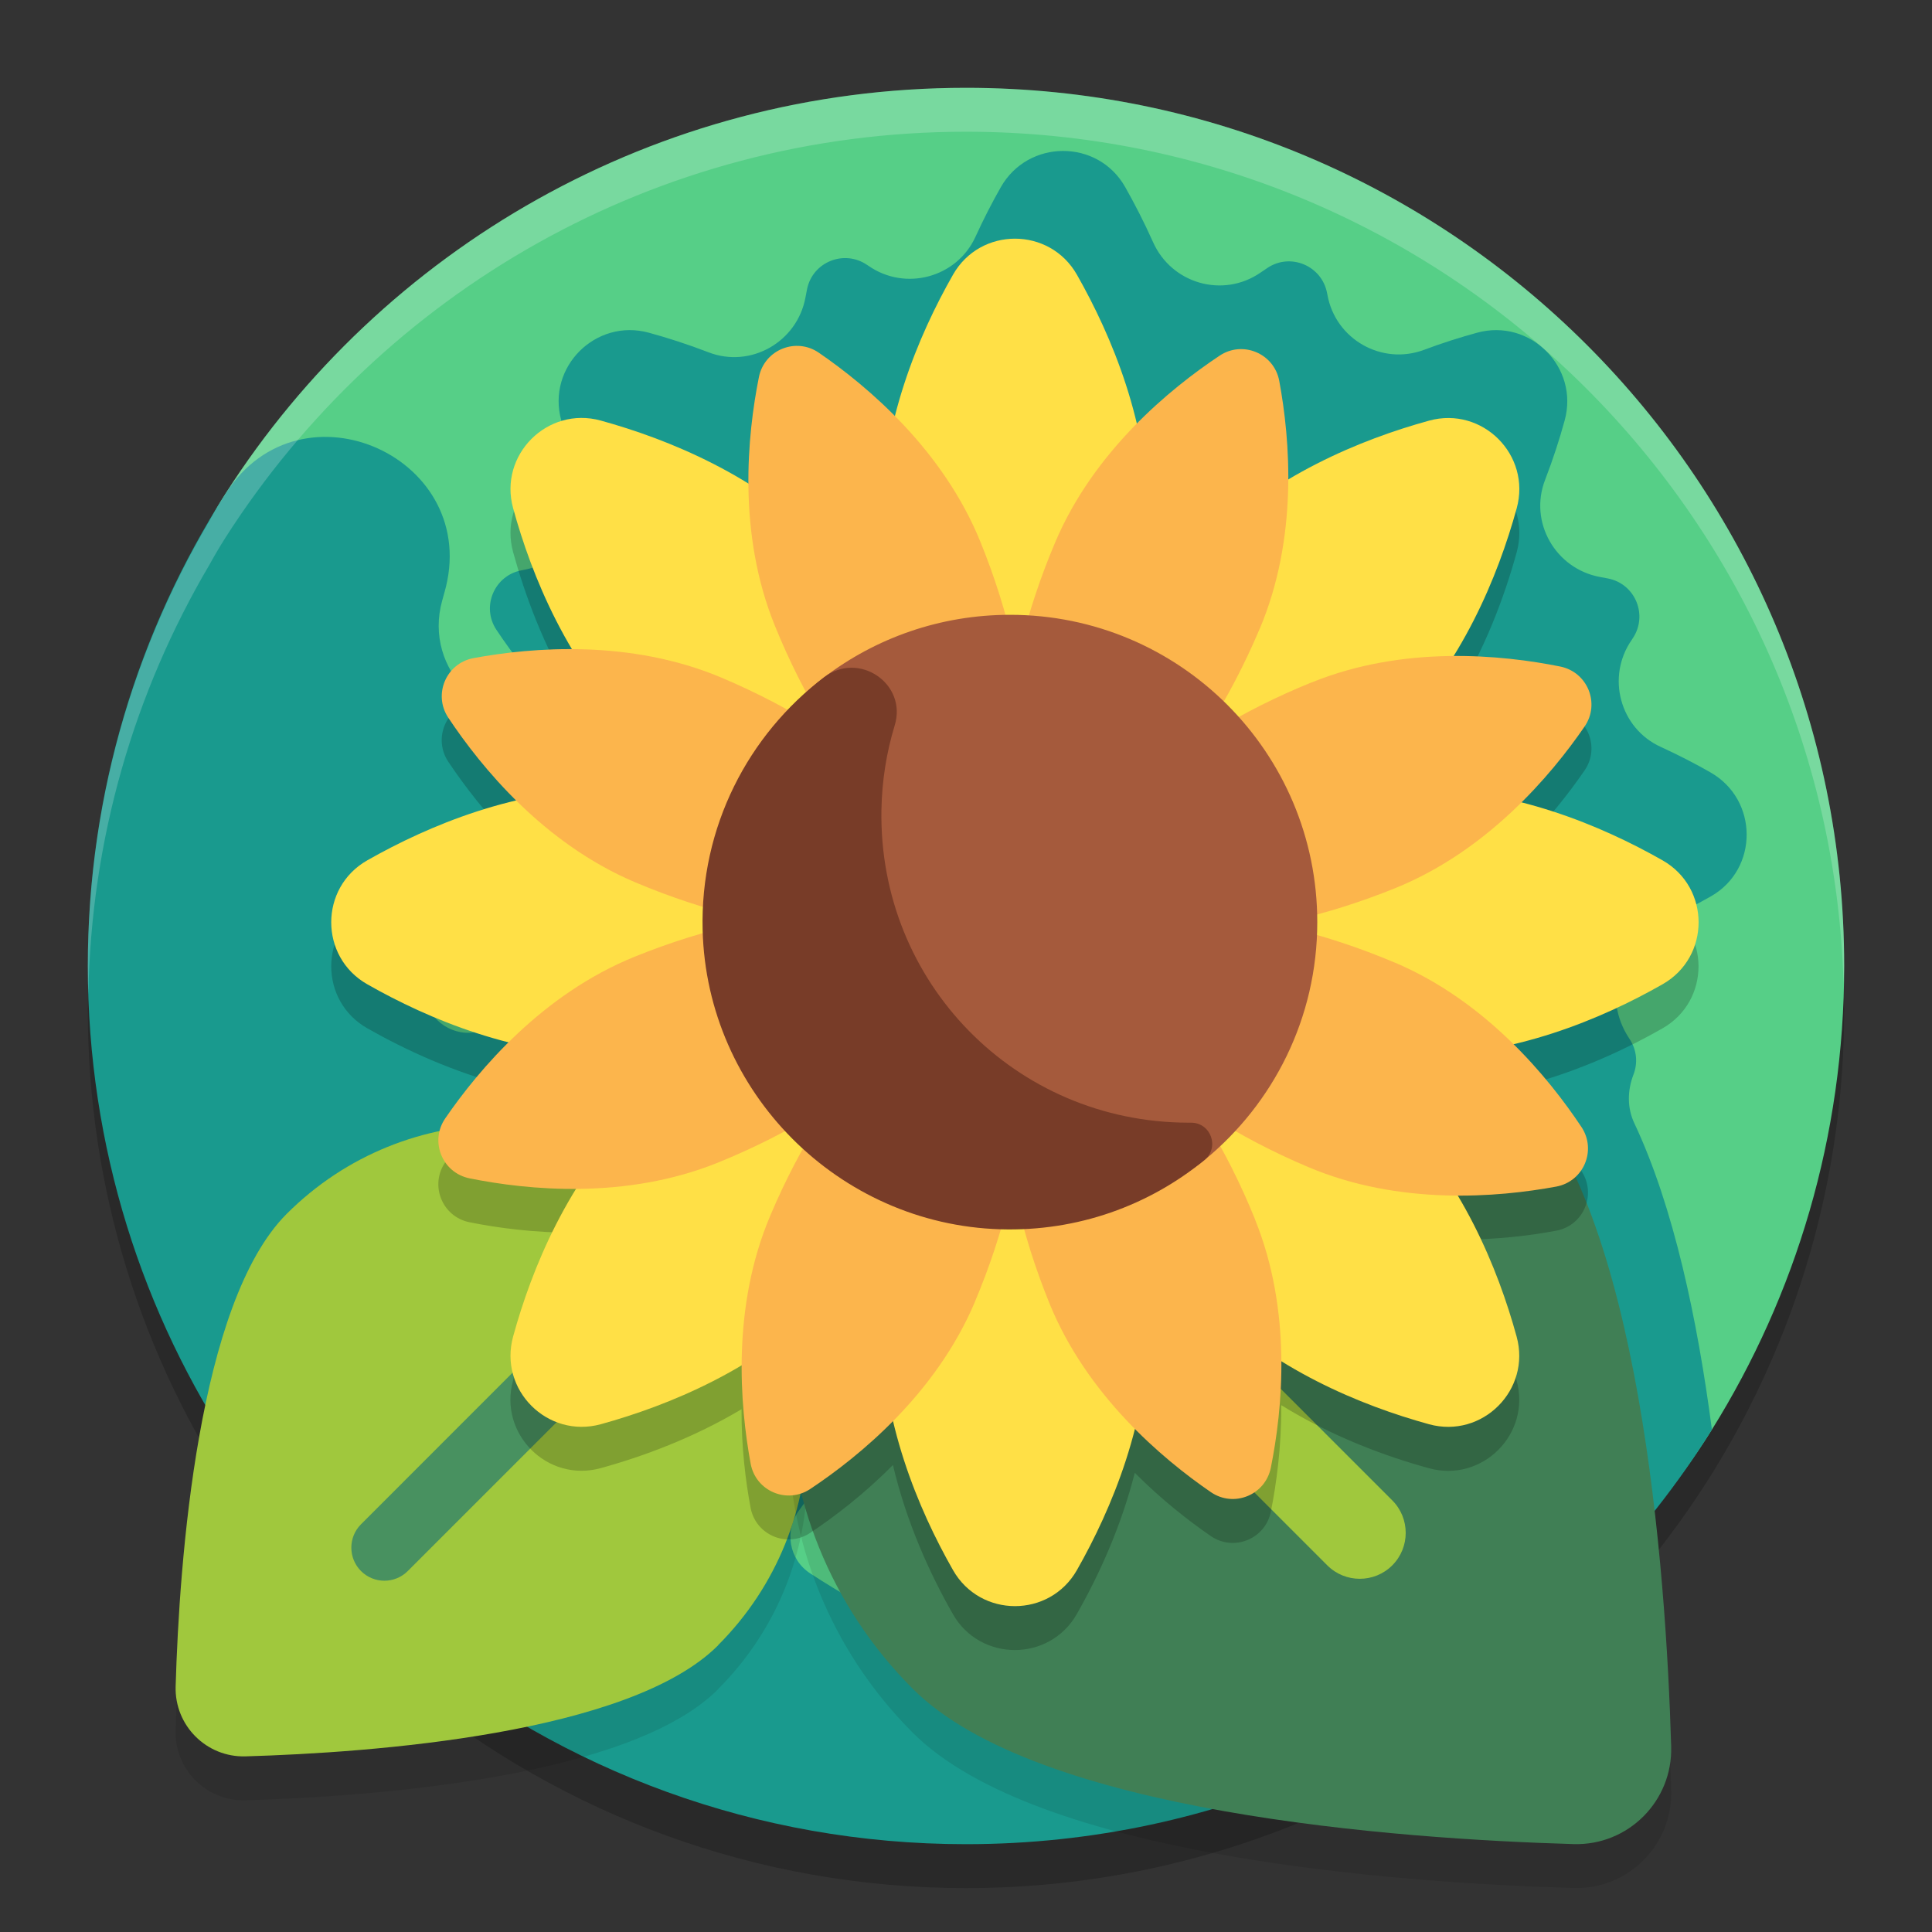
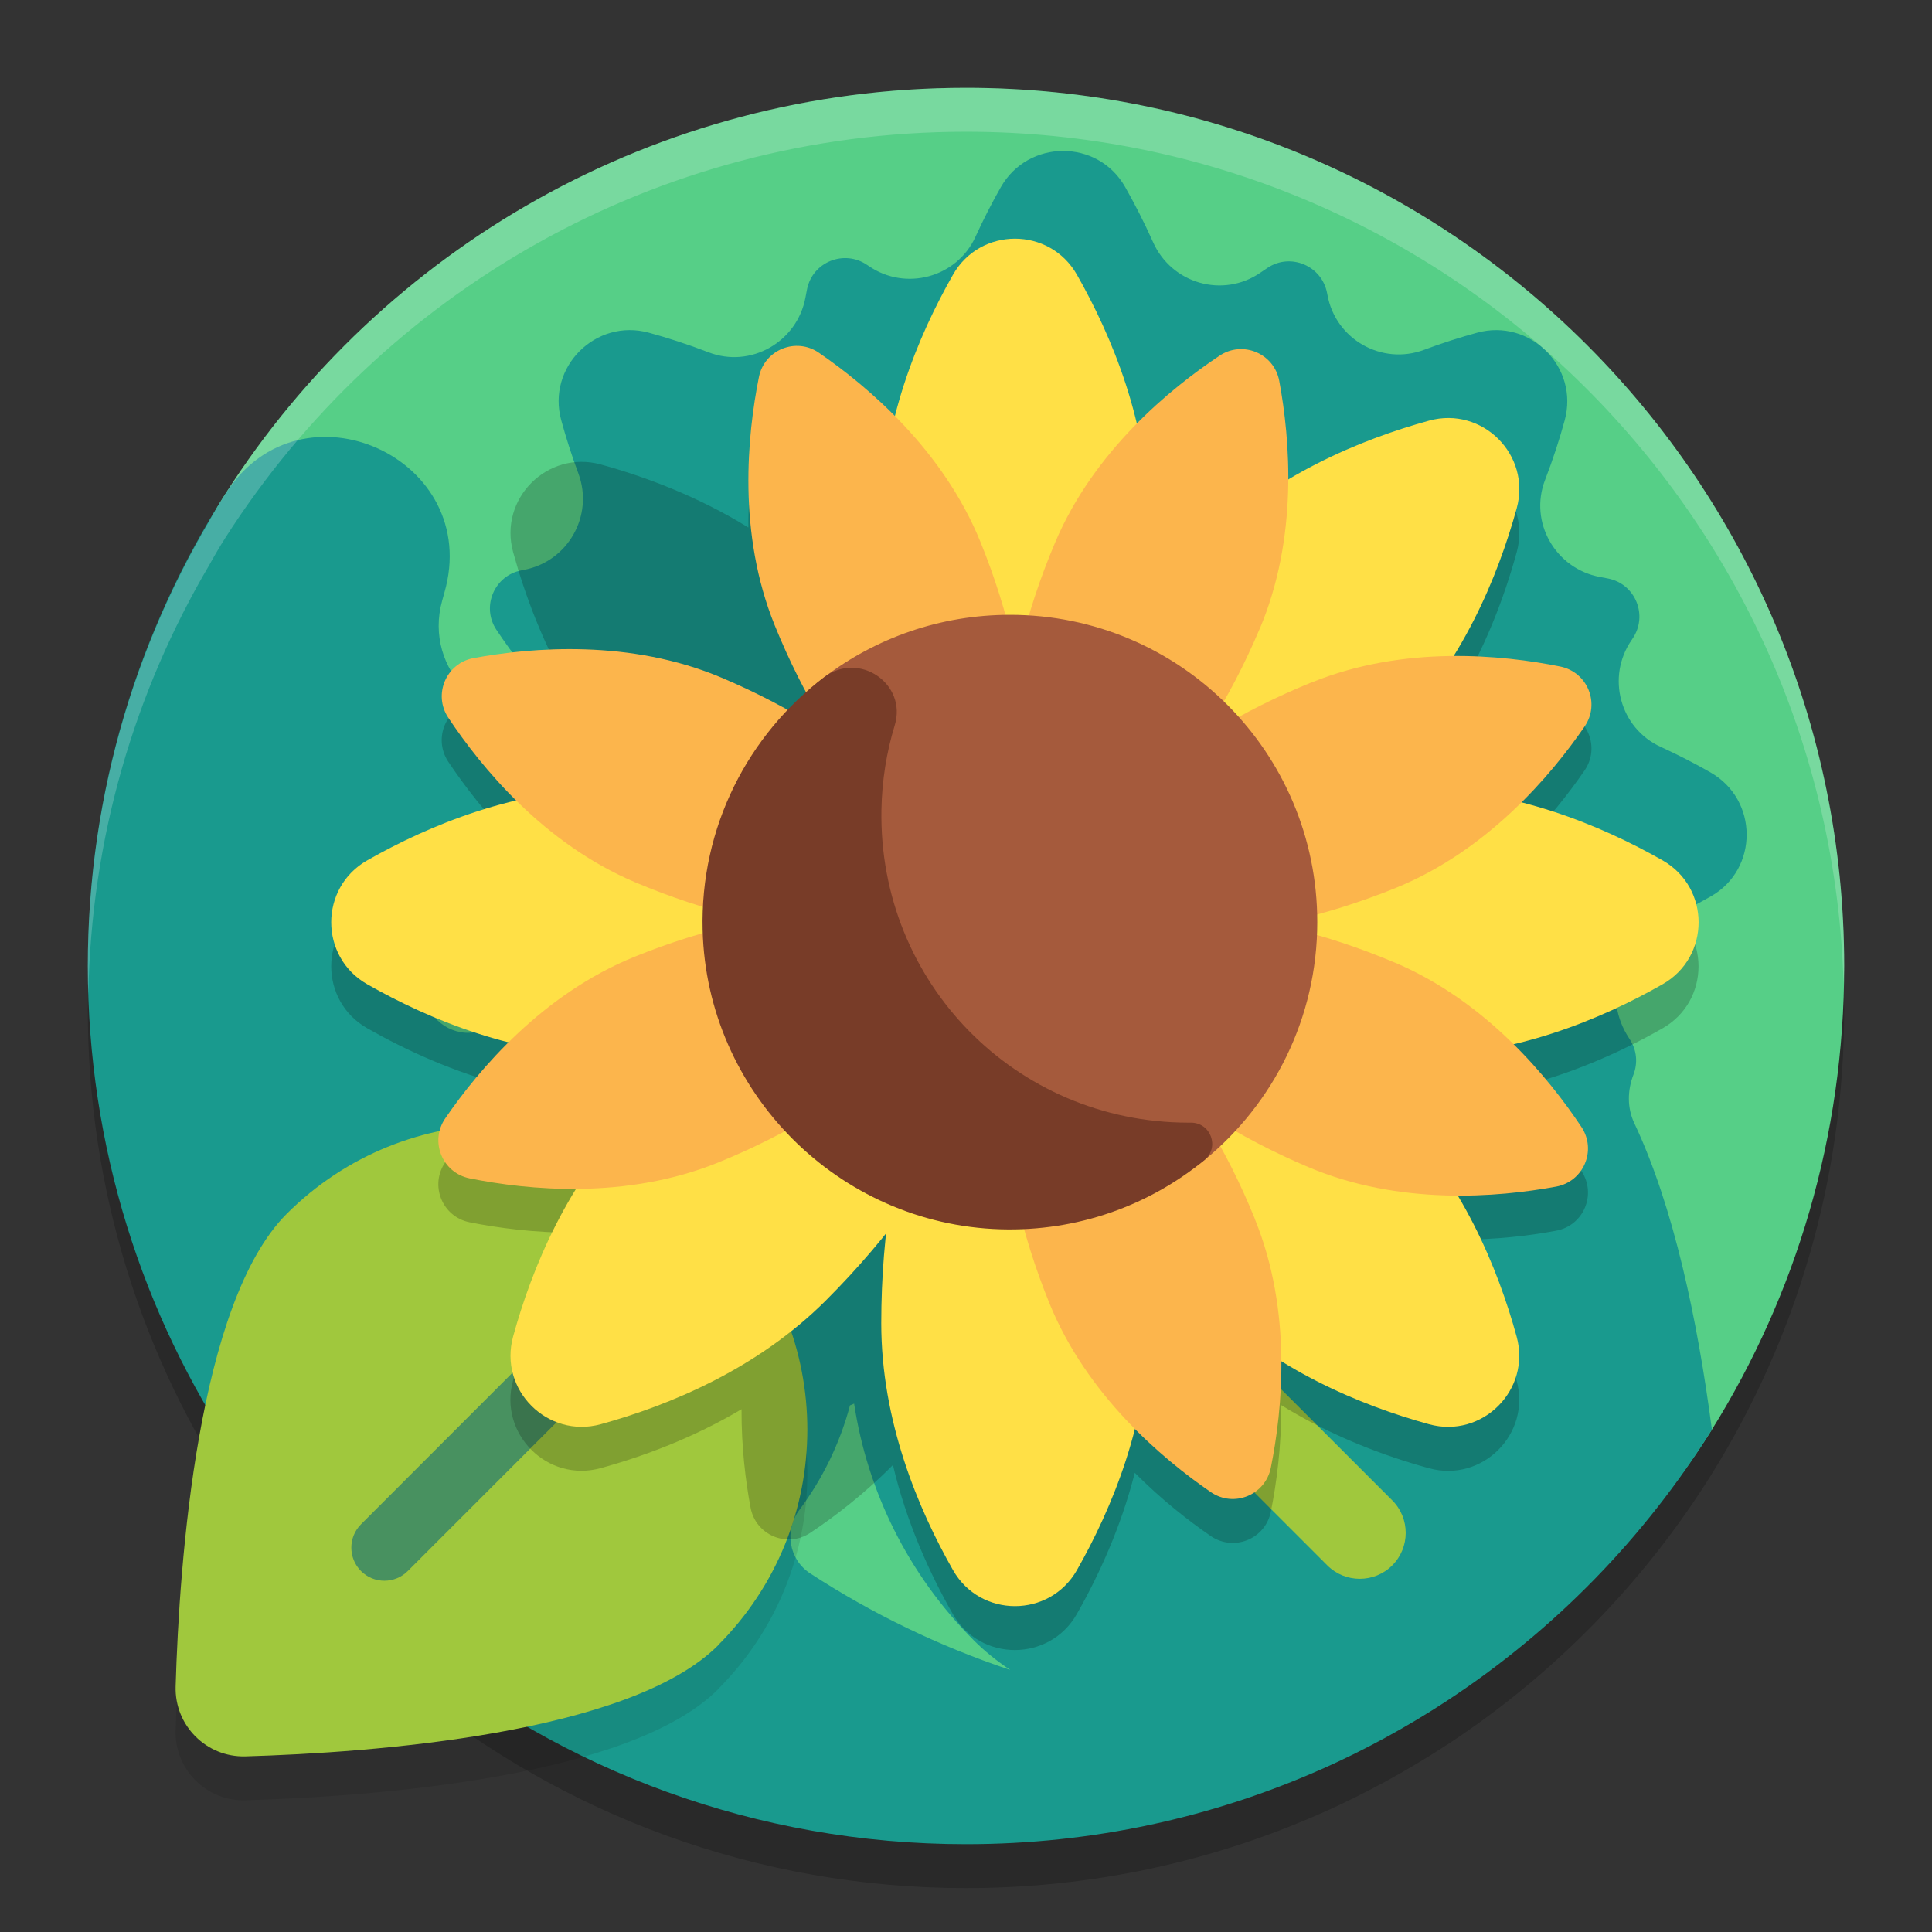
<svg xmlns="http://www.w3.org/2000/svg" width="22" height="22" version="1.1">
  <rect width="100%" height="100%" fill="#333333" stroke="none" />
  <path style="opacity:0.2" d="M 11,1.5 C 7.459,1.5 4.347,3.341 2.57,6.118 2.503,6.223 2.441,6.329 2.382,6.437 1.507,7.922 1,9.651 1,11.5 c 0,2.06 0.623,3.974 1.69,5.564 1.007,1.452 1.646,1.856 1.998,2.191 C 6.41,20.658 8.606,21.5 11,21.5 c 1.443,0 2.814,-0.306 4.053,-0.856 0,0 0.001,0 0.001,0 0.47,-0.208 0.965,-0.476 1.429,-0.78 0,0 0.001,0 0.001,0 1.213,-0.797 2.243,-1.851 3.011,-3.084 C 20.448,15.247 21,13.438 21,11.5 21,5.977 16.523,1.5 11,1.5 Z" />
  <path style="fill:#56cf87" d="m 21,11 c 0,1.938 -0.551,3.747 -1.506,5.279 -1.765,2.834 -4.91,3.948 -8.494,3.948 -5.523,0 -9.502,-3.733 -9.502,-9.256 0,-1.982 0.079,-3.801 1.073,-5.355 C 4.347,2.841 7.459,1 11,1 16.523,1 21,5.477 21,11 Z" />
  <path fill="#199a8e" d="M 19.477,8.795 C 19.305,8.697 19.116,8.599 18.911,8.505 18.446,8.293 18.289,7.709 18.579,7.289 c 0.004,-0.006 0.008,-0.011 0.011,-0.017 0.179,-0.261 0.035,-0.621 -0.276,-0.684 -0.031,-0.006 -0.062,-0.012 -0.095,-0.018 -0.507,-0.094 -0.811,-0.624 -0.625,-1.105 0.091,-0.236 0.165,-0.465 0.223,-0.677 0.167,-0.606 -0.392,-1.166 -0.998,-0.999 -0.19,0.052 -0.394,0.116 -0.604,0.195 -0.48,0.179 -1.007,-0.12 -1.099,-0.625 -0.001,-0.007 -0.002,-0.013 -0.004,-0.02 -0.058,-0.312 -0.415,-0.464 -0.678,-0.289 -0.026,0.017 -0.053,0.035 -0.08,0.054 C 13.927,3.399 13.34,3.231 13.129,2.755 13.027,2.527 12.918,2.316 12.811,2.127 12.499,1.58 11.707,1.584 11.396,2.132 c -0.097,0.171 -0.195,0.36 -0.288,0.564 -0.212,0.465 -0.797,0.623 -1.217,0.332 -0.005,-0.004 -0.011,-0.008 -0.017,-0.011 -0.261,-0.179 -0.621,-0.035 -0.684,0.276 -0.006,0.03 -0.012,0.062 -0.018,0.094 C 9.078,3.894 8.548,4.198 8.066,4.011 7.83,3.92 7.602,3.847 7.39,3.789 6.784,3.622 6.224,4.18 6.391,4.786 c 0.052,0.19 0.116,0.394 0.195,0.605 0.179,0.48 -0.12,1.007 -0.625,1.099 -0.007,0.001 -0.013,0.002 -0.02,0.004 C 5.63,6.551 5.477,6.908 5.653,7.172 5.833,7.443 6.091,7.784 6.426,8.115 6.394,8.122 6.362,8.13 6.33,8.138 5.54,8.342 4.816,7.626 5.035,6.84 5.043,6.81 5.051,6.78 5.06,6.75 5.502,5.22 3.429,4.276 2.571,5.618 1.576,7.172 1,9.018 1,11 c 0,2.06 0.623,3.974 1.69,5.565 1.007,1.452 1.646,1.856 1.998,2.191 C 6.41,20.159 8.606,21 11,21 c 1.443,0 2.814,-0.306 4.053,-0.856 1.18e-4,3.9e-5 2.74e-4,3.9e-5 3.91e-4,7.8e-5 0.47,-0.208 0.966,-0.476 1.43,-0.781 -1.96e-4,3.9e-5 -4.3e-4,7.8e-5 -6.5e-4,1.17e-4 1.213,-0.797 2.243,-1.851 3.011,-3.084 -0.164,-1.25 -0.435,-2.538 -0.883,-3.488 -0.083,-0.175 -0.08,-0.374 -0.01,-0.555 0.049,-0.127 0.041,-0.276 -0.044,-0.404 -0.002,-0.003 -0.004,-0.005 -0.005,-0.008 -0.311,-0.467 -0.133,-1.099 0.377,-1.333 0.2,-0.092 0.385,-0.189 0.553,-0.284 0.547,-0.311 0.542,-1.102 -0.005,-1.412 z M 6.338,10.869 c -0.236,0.234 -0.433,0.472 -0.589,0.683 -0.071,0.095 -0.172,0.162 -0.287,0.191 -0.002,6e-4 -0.005,0.001 -0.007,0.002 -0.283,0.073 -0.568,-0.114 -0.621,-0.402 -0.069,-0.379 -0.118,-0.766 -0.143,-1.158 0.314,0.202 1.008,0.522 1.647,0.685 z m 2.765,6.324 c 0.255,-0.341 0.459,-0.747 0.576,-1.19 0.016,-0.006 0.032,-0.012 0.047,-0.02 0.15,0.988 0.606,1.939 1.367,2.7 0.119,0.119 0.257,0.23 0.411,0.333 -0.81,-0.27 -1.574,-0.641 -2.276,-1.098 C 8.982,17.759 8.928,17.427 9.103,17.193 Z" />
  <path style="opacity:0.1" d="m 8.177,19.236 c -1.011,1.011 -3.948,1.222 -5.381,1.264 -0.445,0.013 -0.809,-0.351 -0.796,-0.796 0.042,-1.433 0.254,-4.37 1.264,-5.381 1.357,-1.357 3.556,-1.357 4.912,0 1.357,1.357 1.356,3.556 -3.9e-5,4.912 z" />
  <path fill="#a0c83d" d="m 8.177,18.736 c -1.011,1.011 -3.948,1.222 -5.381,1.264 -0.445,0.013 -0.809,-0.351 -0.796,-0.796 0.042,-1.433 0.254,-4.37 1.264,-5.381 1.357,-1.357 3.556,-1.357 4.912,0 1.357,1.357 1.356,3.556 -3.9e-5,4.912 z" />
  <path fill="#489160" d="m 4.377,18 c -0.096,0 -0.193,-0.037 -0.266,-0.11 -0.147,-0.147 -0.147,-0.386 0,-0.533 L 8.831,12.636 c 0.147,-0.147 0.386,-0.147 0.533,0 0.147,0.147 0.147,0.386 0,0.533 L 4.643,17.89 C 4.57,17.963 4.473,18 4.377,18 Z" />
-   <path style="opacity:0.1" d="m 17.263,12.864 c 1.413,1.413 1.708,5.52 1.767,7.523 0.018,0.622 -0.49,1.131 -1.112,1.112 -2.003,-0.059 -6.11,-0.354 -7.523,-1.767 -1.897,-1.897 -1.897,-4.972 0,-6.868 1.897,-1.897 4.972,-1.897 6.868,0 z" />
-   <path style="fill:#407f55" d="m 17.263,12.364 c 1.413,1.413 1.708,5.52 1.767,7.523 0.018,0.622 -0.49,1.131 -1.112,1.112 -2.003,-0.059 -6.11,-0.354 -7.523,-1.767 -1.897,-1.897 -1.897,-4.972 0,-6.868 1.897,-1.897 4.972,-1.897 6.868,0 z" />
  <path fill="#a0c83d" d="m 15.484,17.978 c -0.134,0 -0.268,-0.051 -0.37,-0.153 L 8.513,11.224 c -0.204,-0.204 -0.204,-0.536 0,-0.74 0.204,-0.204 0.536,-0.204 0.74,0 l 6.601,6.601 c 0.204,0.204 0.204,0.536 0,0.74 C 15.752,17.927 15.618,17.978 15.484,17.978 Z" />
  <path style="opacity:0.2" d="m 11.557,3.218 c -0.275,0 -0.551,0.137 -0.706,0.41 C 10.603,4.063 10.348,4.615 10.19,5.236 9.886,4.929 9.575,4.688 9.325,4.517 9.064,4.337 8.705,4.482 8.643,4.793 8.578,5.112 8.519,5.536 8.522,6.007 7.948,5.652 7.346,5.428 6.841,5.289 6.234,5.122 5.676,5.68 5.843,6.287 c 0.133,0.483 0.342,1.054 0.67,1.605 -0.432,-0.002 -0.823,0.046 -1.121,0.102 C 5.079,8.052 4.929,8.408 5.104,8.673 5.285,8.944 5.544,9.286 5.879,9.616 5.221,9.771 4.638,10.038 4.182,10.298 c -0.547,0.311 -0.547,1.1 0,1.411 0.436,0.248 0.987,0.503 1.608,0.661 -0.307,0.304 -0.548,0.615 -0.72,0.865 -0.18,0.262 -0.035,0.62 0.276,0.683 0.319,0.064 0.744,0.122 1.214,0.119 -0.355,0.575 -0.579,1.177 -0.718,1.683 -0.167,0.607 0.391,1.165 0.998,0.998 0.483,-0.133 1.053,-0.343 1.604,-0.671 -0.002,0.433 0.047,0.823 0.103,1.121 0.058,0.312 0.414,0.463 0.679,0.287 0.271,-0.18 0.612,-0.439 0.942,-0.773 0.155,0.658 0.422,1.241 0.682,1.697 0.311,0.547 1.101,0.547 1.412,0 0.248,-0.435 0.502,-0.987 0.66,-1.608 0.305,0.307 0.615,0.548 0.865,0.72 0.262,0.18 0.621,0.035 0.684,-0.276 0.064,-0.319 0.122,-0.744 0.119,-1.214 0.575,0.355 1.176,0.579 1.682,0.718 0.607,0.167 1.165,-0.391 0.998,-0.998 -0.133,-0.483 -0.342,-1.054 -0.67,-1.605 0.433,0.002 0.823,-0.046 1.121,-0.102 0.312,-0.058 0.463,-0.414 0.287,-0.679 -0.18,-0.271 -0.439,-0.613 -0.774,-0.943 0.658,-0.155 1.241,-0.422 1.697,-0.682 0.547,-0.311 0.547,-1.1 0,-1.411 -0.435,-0.248 -0.986,-0.502 -1.607,-0.66 0.307,-0.305 0.548,-0.616 0.72,-0.866 0.18,-0.262 0.034,-0.62 -0.277,-0.683 -0.319,-0.064 -0.743,-0.122 -1.214,-0.119 0.355,-0.575 0.579,-1.177 0.718,-1.683 0.167,-0.607 -0.391,-1.165 -0.998,-0.998 -0.483,0.133 -1.053,0.342 -1.604,0.67 0.002,-0.432 -0.047,-0.822 -0.103,-1.12 C 14.508,4.527 14.151,4.376 13.887,4.552 13.616,4.732 13.275,4.99 12.944,5.325 12.789,4.667 12.522,4.084 12.263,3.628 12.107,3.354 11.832,3.218 11.557,3.218 Z m -0.344,6.954 c 0.111,0.065 0.225,0.101 0.344,0.101 0.119,0 0.234,-0.036 0.345,-0.101 0.033,0.124 0.089,0.231 0.173,0.314 0.084,0.084 0.19,0.14 0.313,0.173 -0.064,0.111 -0.1,0.225 -0.1,0.344 0,0.118 0.035,0.234 0.1,0.345 -0.124,0.033 -0.23,0.089 -0.313,0.173 -0.084,0.084 -0.14,0.191 -0.173,0.314 -0.111,-0.065 -0.226,-0.101 -0.345,-0.101 -0.119,0 -0.233,0.036 -0.344,0.101 -0.033,-0.124 -0.089,-0.231 -0.173,-0.314 -0.084,-0.084 -0.19,-0.14 -0.313,-0.173 0.064,-0.111 0.099,-0.226 0.099,-0.345 0,-0.118 -0.034,-0.233 -0.099,-0.344 0.124,-0.033 0.23,-0.089 0.313,-0.173 0.084,-0.084 0.14,-0.19 0.173,-0.314 z" />
  <path fill="#ffe046" d="M 7.252,12.655 C 8.75,11.158 10.445,10.426 11.04,11.021 11.634,11.615 10.902,13.311 9.405,14.808 8.62,15.593 7.617,16.004 6.841,16.218 6.234,16.384 5.676,15.826 5.843,15.219 6.056,14.443 6.467,13.44 7.252,12.655 Z" />
  <path fill="#ffe046" d="M 13.708,6.199 C 12.211,7.696 11.479,9.392 12.074,9.986 c 0.594,0.594 2.29,-0.137 3.787,-1.634 0.785,-0.785 1.196,-1.788 1.41,-2.564 0.167,-0.607 -0.391,-1.165 -0.998,-0.998 -0.777,0.214 -1.779,0.625 -2.564,1.41 z" />
  <path fill="#ffe046" d="m 13.079,15.069 c 0,-2.117 -0.682,-3.834 -1.522,-3.834 -0.841,0 -1.522,1.716 -1.522,3.834 0,1.11 0.418,2.11 0.817,2.81 0.311,0.547 1.1,0.547 1.411,0 0.398,-0.7 0.817,-1.7 0.817,-2.81 z" />
-   <path fill="#fcb54c" d="m 11.099,14.829 c 0.685,-1.619 0.72,-3.153 0.077,-3.425 -0.643,-0.272 -1.72,0.82 -2.405,2.439 -0.441,1.041 -0.346,2.159 -0.223,2.825 0.058,0.312 0.414,0.463 0.679,0.287 0.564,-0.375 1.432,-1.086 1.873,-2.127 z" />
  <path fill="#ffe046" d="m 13.079,5.938 c 0,2.117 -0.682,3.834 -1.522,3.834 -0.841,0 -1.522,-1.716 -1.522,-3.834 0,-1.11 0.418,-2.11 0.817,-2.81 0.311,-0.547 1.1,-0.547 1.411,0 0.398,0.7 0.817,1.7 0.817,2.81 z" />
  <path fill="#fcb54c" d="m 14.343,7.163 c -0.685,1.619 -1.762,2.711 -2.405,2.439 -0.643,-0.272 -0.609,-1.805 0.077,-3.425 0.441,-1.041 1.309,-1.752 1.873,-2.127 0.264,-0.176 0.621,-0.025 0.679,0.287 0.124,0.666 0.218,1.784 -0.223,2.825 z" />
  <path fill="#ffe046" d="m 15.861,12.655 c -1.497,-1.497 -3.193,-2.229 -3.787,-1.634 -0.594,0.594 0.137,2.29 1.634,3.787 0.785,0.785 1.788,1.196 2.564,1.41 0.607,0.167 1.165,-0.391 0.998,-0.998 C 17.057,14.443 16.646,13.44 15.861,12.655 Z" />
  <path fill="#fcb54c" d="m 14.292,13.886 c -0.66,-1.63 -1.72,-2.738 -2.368,-2.476 -0.647,0.262 -0.636,1.796 0.024,3.426 0.425,1.048 1.282,1.772 1.84,2.155 0.262,0.18 0.62,0.034 0.683,-0.277 0.134,-0.664 0.245,-1.78 -0.18,-2.828 z" />
-   <path fill="#ffe046" d="M 9.405,6.199 C 10.902,7.696 11.634,9.392 11.04,9.986 10.445,10.581 8.75,9.849 7.252,8.352 6.467,7.567 6.056,6.564 5.843,5.787 5.676,5.181 6.234,4.622 6.841,4.789 7.617,5.003 8.62,5.414 9.405,6.199 Z" />
  <path fill="#fcb54c" d="M 11.165,6.172 C 11.826,7.801 11.837,9.335 11.189,9.597 10.542,9.859 9.482,8.751 8.822,7.121 8.397,6.074 8.509,4.957 8.642,4.293 8.705,3.982 9.064,3.837 9.325,4.017 c 0.558,0.383 1.415,1.107 1.84,2.155 z" />
  <path fill="#ffe046" d="m 16.122,8.981 c -2.117,0 -3.834,0.682 -3.834,1.522 0,0.841 1.716,1.522 3.834,1.522 1.11,0 2.11,-0.418 2.81,-0.817 0.547,-0.311 0.547,-1.1 0,-1.411 -0.7,-0.398 -1.7,-0.817 -2.81,-0.817 z" />
  <path fill="#fcb54c" d="m 15.882,10.961 c -1.619,-0.685 -3.153,-0.72 -3.425,-0.077 -0.272,0.643 0.82,1.72 2.439,2.405 1.041,0.441 2.159,0.346 2.825,0.223 0.312,-0.058 0.463,-0.414 0.287,-0.679 -0.375,-0.564 -1.086,-1.432 -2.127,-1.873 z" />
  <path fill="#ffe046" d="m 6.992,8.981 c 2.117,0 3.834,0.682 3.834,1.522 0,0.841 -1.716,1.522 -3.834,1.522 -1.11,0 -2.11,-0.418 -2.81,-0.817 -0.547,-0.311 -0.547,-1.1 0,-1.411 0.7,-0.398 1.7,-0.817 2.81,-0.817 z" />
  <path fill="#fcb54c" d="M 8.217,7.717 C 9.836,8.402 10.928,9.479 10.656,10.122 10.384,10.765 8.851,10.731 7.231,10.046 6.19,9.605 5.48,8.737 5.105,8.173 4.929,7.909 5.08,7.552 5.392,7.494 6.058,7.371 7.176,7.277 8.217,7.717 Z" />
  <path fill="#fcb54c" d="m 14.939,7.769 c -1.63,0.66 -2.738,1.72 -2.476,2.368 0.262,0.647 1.796,0.636 3.426,-0.024 1.048,-0.425 1.772,-1.282 2.155,-1.84 0.18,-0.262 0.034,-0.62 -0.277,-0.683 -0.664,-0.134 -1.78,-0.245 -2.828,0.18 z" />
  <path fill="#fcb54c" d="m 7.225,10.895 c 1.63,-0.66 3.163,-0.671 3.426,-0.024 0.262,0.647 -0.846,1.707 -2.476,2.368 C 7.127,13.663 6.011,13.552 5.347,13.418 5.036,13.355 4.89,12.997 5.07,12.735 5.453,12.177 6.177,11.32 7.225,10.895 Z" />
  <path fill="#a55a3c" d="m 15,10.5 c 0,1.093 -0.501,2.068 -1.285,2.71 -0.603,0.494 -1.363,0.494 -2.204,0.494 -1.933,0 -3.215,-1.259 -3.215,-3.192 0,-1.138 0.247,-2.161 1.089,-2.8 0.587,-0.446 1.32,-0.711 2.115,-0.711 C 13.433,7 15,8.567 15,10.5 Z" />
  <path fill="#783c28" d="m 13.529,12.784 c -1.966,-0.004 -3.526,-1.597 -3.492,-3.562 0.006,-0.334 0.058,-0.656 0.151,-0.961 C 10.334,7.786 9.781,7.411 9.385,7.711 8.521,8.367 7.971,9.416 8.001,10.592 c 0.047,1.845 1.545,3.35 3.39,3.406 0.883,0.027 1.695,-0.273 2.324,-0.788 0.176,-0.144 0.073,-0.427 -0.154,-0.426 -0.01,8e-5 -0.021,1.2e-4 -0.032,8e-5 z" />
  <path style="opacity:0.2;fill:#ffffff" d="m 11,1 c -3.541,0 -6.653,1.841 -8.43,4.618 C 2.503,5.723 2.441,5.829 2.382,5.936 1.507,7.422 1,9.151 1,11 1,11.11 1.002,11.22 1.006,11.329 1.036,9.545 1.534,7.876 2.382,6.436 2.441,6.329 2.503,6.223 2.57,6.118 4.347,3.341 7.459,1.5 11,1.5 c 5.424,0 9.837,4.32 9.993,9.706 C 20.995,11.137 21,11.069 21,11 21,5.477 16.523,1 11,1 Z" />
</svg>